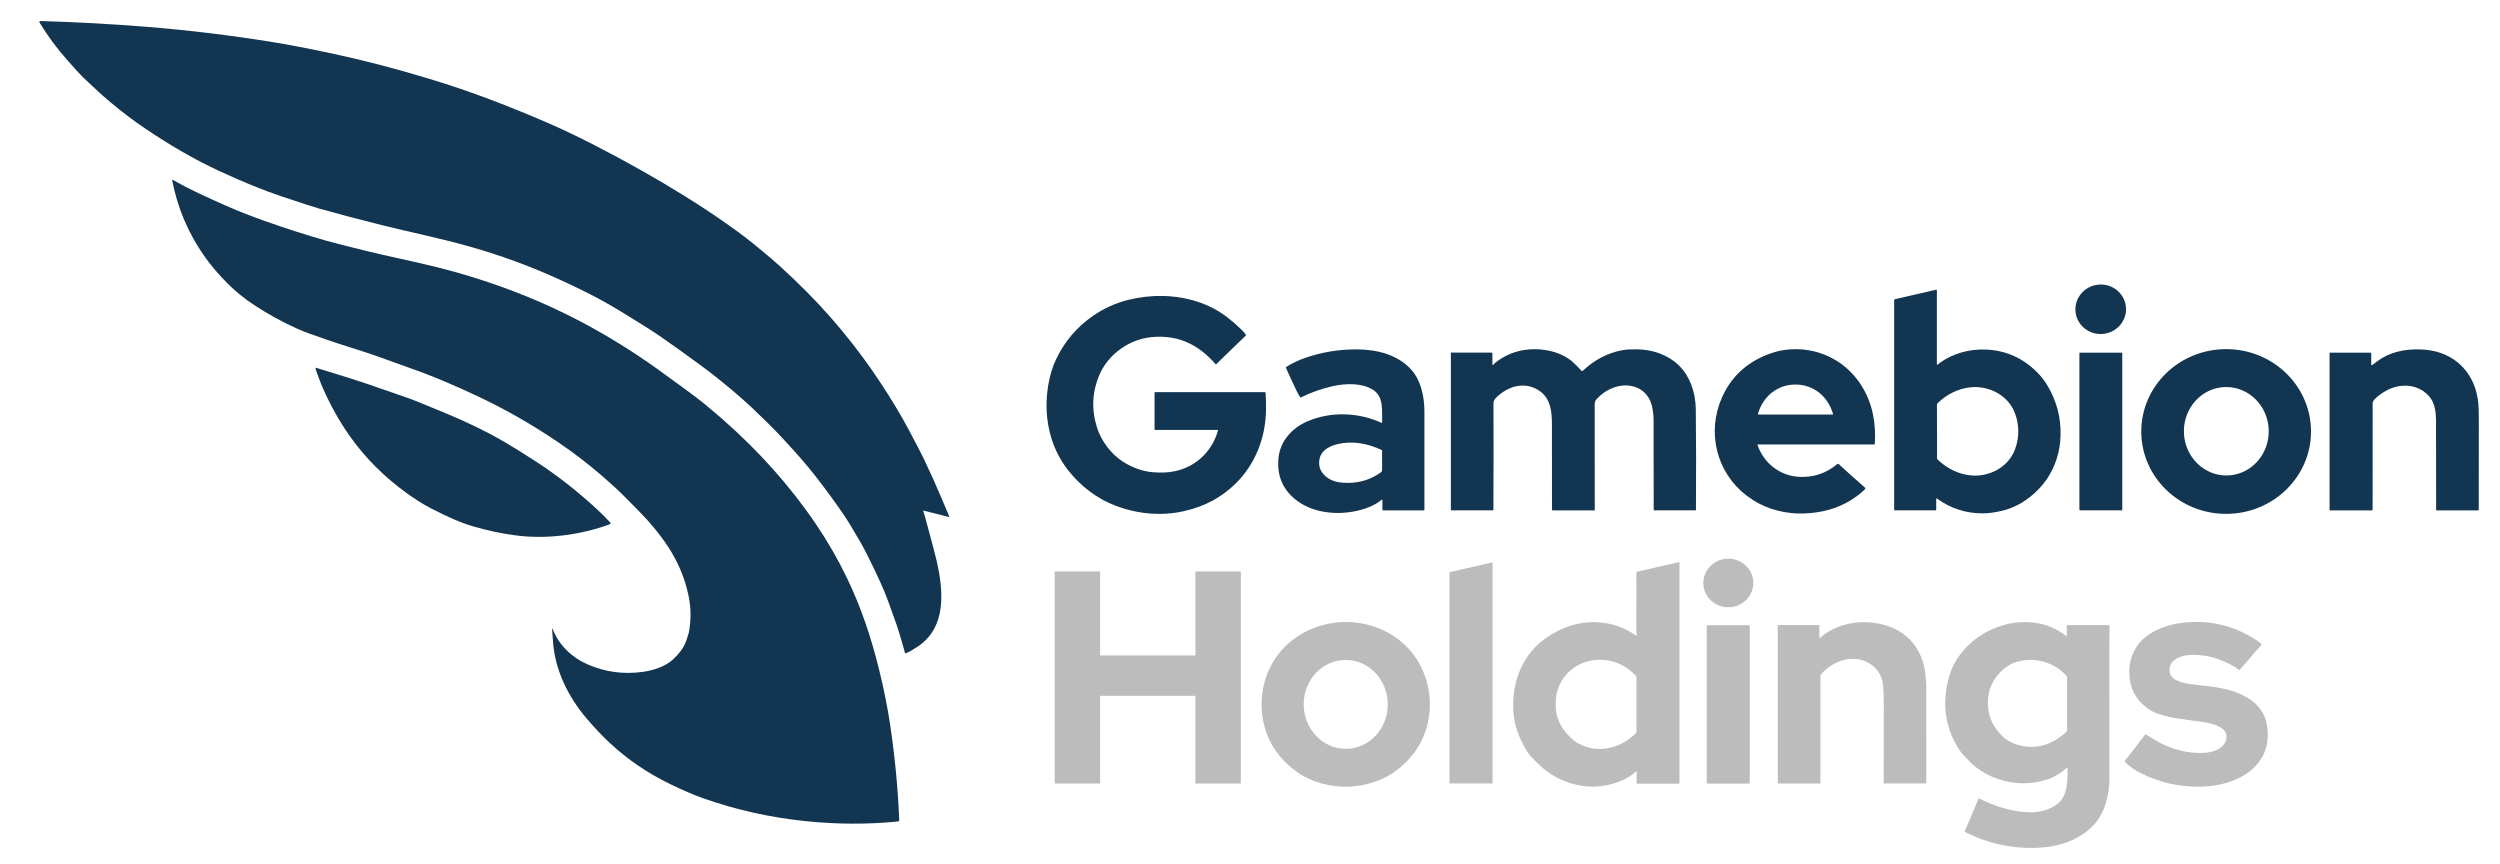
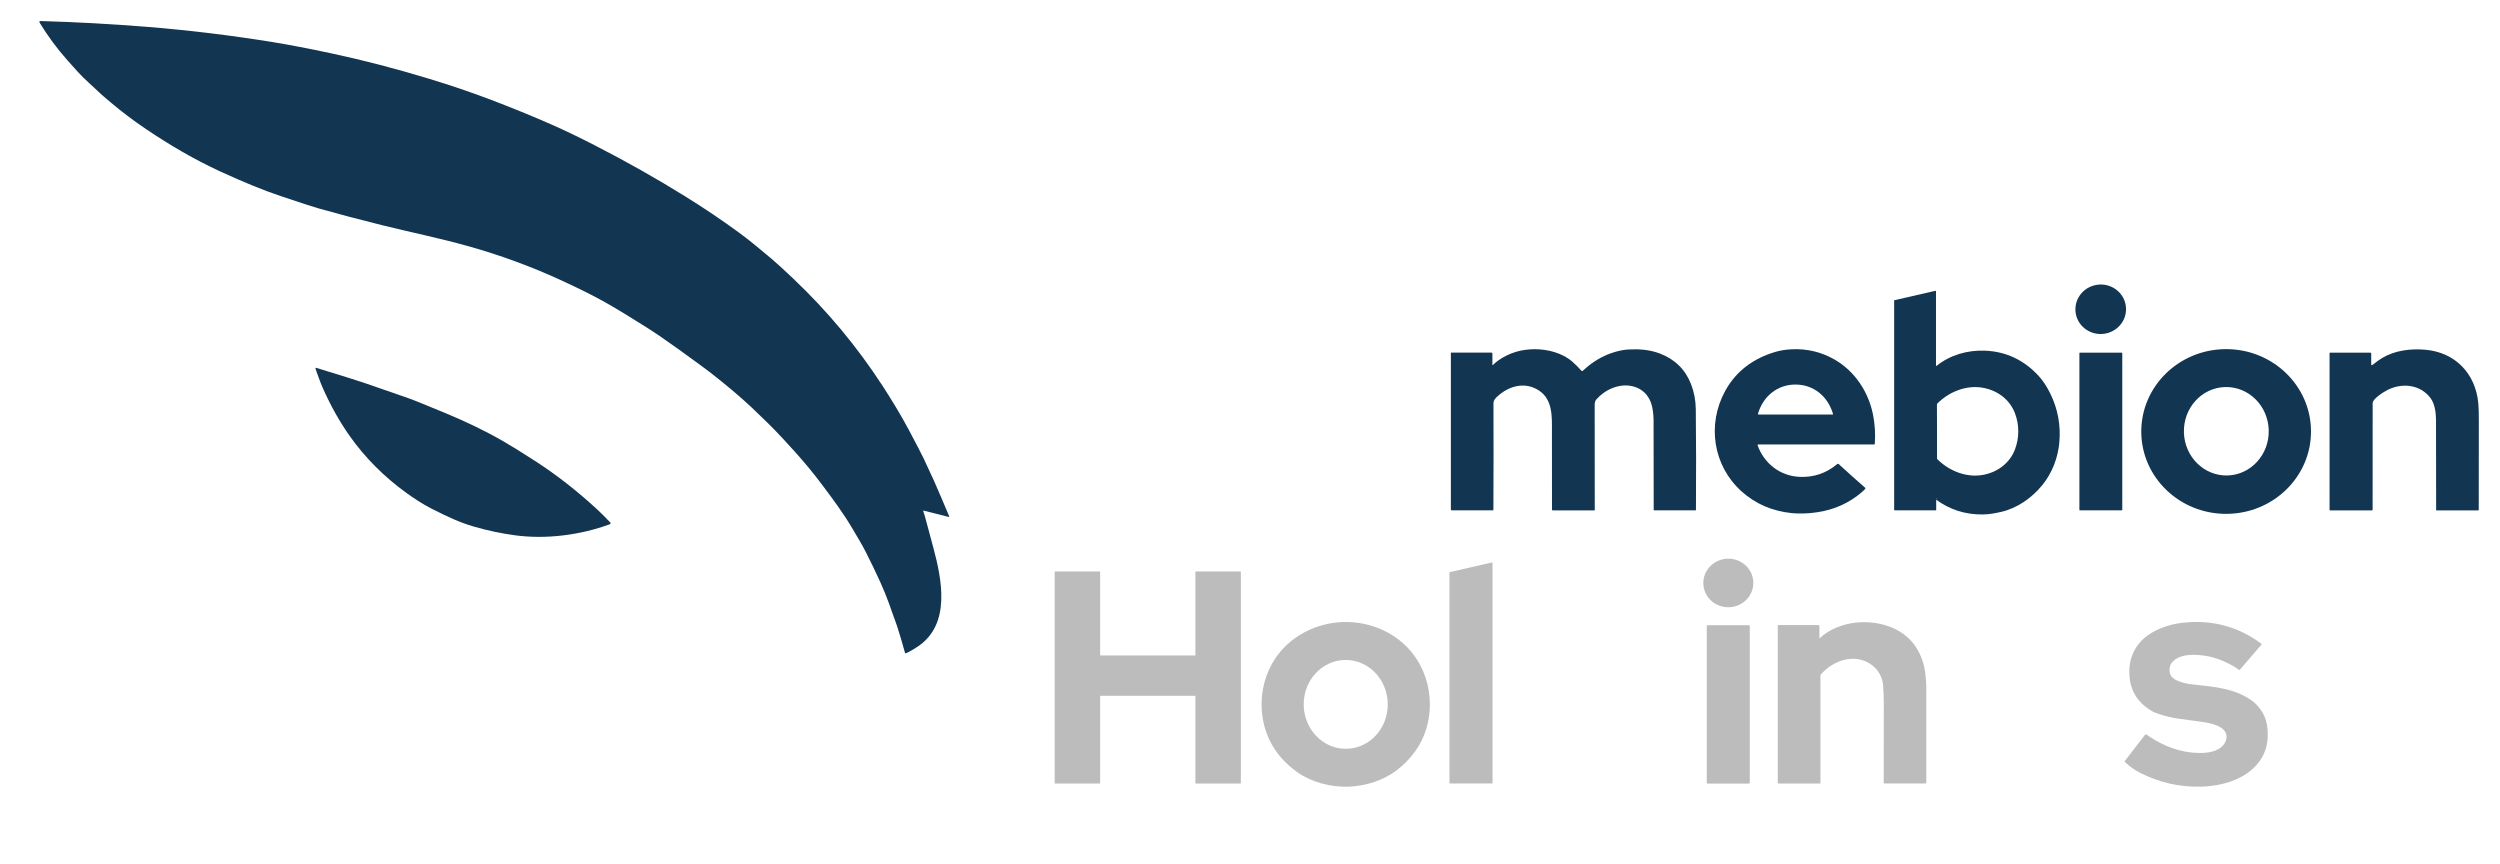
<svg xmlns="http://www.w3.org/2000/svg" id="Layer_1" version="1.1" viewBox="0 0 3016 1042">
  <defs>
    <style>
      .st0 {
        fill: #123552;
      }

      .st1 {
        fill: #bcbcbc;
      }
    </style>
  </defs>
  <path class="st0" d="M1114.18,615.99c-.18-.05-.37.06-.42.24-.02.07-.02.14,0,.2.88,2.48,1.62,4.84,2.21,7.08,2.7,10.13,5.98,22.34,9.84,36.63,10.44,38.66,21.62,92.71-18.33,119.69-5.37,3.63-10.19,6.39-14.47,8.28-.45.2-.99,0-1.19-.46-.02-.04-.03-.08-.04-.12-3.35-12.24-6.54-22.99-9.58-32.25-.8-2.43-4.03-11.5-9.69-27.2-3.13-8.67-6.78-17.58-10.94-26.71-5.51-12.08-11.14-23.74-16.87-34.99-4.97-9.77-9.45-17.01-17-29.79-10.14-17.18-22.38-33.65-34.86-50.35-10.91-14.6-22.24-28.39-33.98-41.37-7.38-8.16-21.12-23.39-33.01-34.91-11.23-10.88-17.55-16.97-18.94-18.28-13.93-13.03-30.61-27.13-50.04-42.29-4.65-3.63-17.45-12.99-38.38-28.1-14.85-10.72-27.96-19.67-39.31-26.85-20.86-13.19-37.39-23.19-49.59-30.02-13.83-7.75-31.31-16.48-52.42-26.19-37.34-17.19-74.37-30.56-111.95-41.15-34.02-9.6-73.09-17.65-103.76-25.28-27.99-6.97-53.7-13.76-77.14-20.39-6.04-1.71-21.08-6.59-45.11-14.64-21.04-7.05-45.49-17-73.35-29.85-31.12-14.35-60.43-31.46-89.79-51.24-14.61-9.85-28.62-20.41-42.03-31.7-7.61-6.4-12.25-10.41-13.9-12.03-6.85-6.71-18.65-16.75-26.27-25.24-.91-1.01-5.06-5.66-12.47-13.95-12.59-14.08-23.85-29.32-33.78-45.73-.31-.52-.14-1.19.37-1.5.18-.11.39-.16.6-.15,42.67,1.21,85.45,3.54,128.35,6.98,50.9,4.08,101.57,10.28,151.66,18.37,19.49,3.15,43.52,7.77,72.11,13.86,37.11,7.91,76,18.03,116.66,30.35,25.97,7.87,50.93,16.35,74.87,25.44,25.23,9.59,49.64,19.56,73.21,29.92,15.24,6.7,32.47,14.97,51.68,24.82,38.13,19.53,74.63,40.13,109.51,61.79,22.48,13.96,44.1,28.52,64.85,43.67,12.72,9.29,27.81,21.96,39.37,31.68,5.71,4.8,14.68,13,26.9,24.61,40.71,38.66,76.43,81.64,107.18,128.94,9.6,14.77,21.98,34.89,31.48,52.82,9.67,18.25,15.59,29.65,17.75,34.21,9.2,19.41,16.39,35.37,21.58,47.88,5.16,12.45,8.28,19.84,9.37,22.18.12.27,0,.59-.26.72-.11.05-.24.06-.36.03l-30.33-7.66Z" />
-   <path class="st0" d="M828.92,770.19c.11-1.46,1.65-4.89,2-6.68,3.02-15.25,2.84-30.65-.54-46.18-4.41-20.31-12.43-39.38-24.05-57.22-10.48-16.1-24.06-32.02-37.34-45.33-10.43-10.46-19.15-19.64-29.05-28.62-18-16.32-35.36-30.48-52.08-42.47-34.89-25.02-71.36-46.56-109.4-64.62-26.83-12.74-56.58-25.64-86.36-35.94-4.04-1.39-12.42-4.41-25.13-9.06-16.17-5.91-34.1-11.9-53.78-17.98-12.35-3.82-28-9.48-38.88-13.29-5.33-1.86-10.42-3.88-15.29-6.06-18.63-8.36-36.21-18.01-52.74-28.95-11.62-7.69-22.1-16.2-31.43-25.51-11.07-11.06-20.49-22.11-28.25-33.14-19.47-27.71-32.43-58.27-38.88-91.68-.05-.27.12-.53.39-.59.12-.02.24,0,.35.06,20.6,11.85,40.13,20.53,64.95,31.55,13.05,5.79,28.31,11.8,45.8,18.03,25,8.9,49.81,16.86,74.42,23.88,6.43,1.83,21.37,5.67,44.84,11.52,26.3,6.55,63.04,13.93,90.5,20.88,66.39,16.81,128.1,40.96,185.11,72.43,29.11,16.06,60,35.75,89.48,57.55,14.32,10.6,33.96,24.3,46.38,34.56,8.81,7.28,16.47,13.79,22.98,19.52,42.18,37.13,79.96,79.01,111.27,125.2,14.23,21,26.7,42.61,37.4,64.82,17.1,35.5,29.23,71.35,39.13,111.64,5.71,23.25,10.12,45.34,13.23,66.25,5.8,39.12,9.43,77.54,10.9,115.26.01.32-.21.6-.52.66-2,.38-3.03.57-3.08.58-35.58,3.34-71.65,3.17-108.2-.52-43.15-4.35-84.81-13.63-124.96-27.82-11.19-3.95-24.33-9.59-39.42-16.92-27.4-13.31-51.26-29.47-72.85-49.56-8.95-8.33-18.32-18.21-28.09-29.65-22.47-26.3-38.55-59.04-40.69-94.03-.27-4.39-.61-9.11-1-14.15-.02-.17.11-.32.28-.33.14-.01.27.07.33.2,7.4,19.9,23.57,35.03,43.01,43.37,20.93,8.97,42.88,11.86,65.87,8.69,12.38-1.71,27.69-6.56,37.02-15.57,6.15-5.93,11.97-12.83,14.64-20.28.85-2.37,1.31-3.61,1.4-3.71.19-.22.3-.5.33-.79Z" />
  <path class="st0" d="M2564.78,370.81c1.24,16.44-11.4,30.79-28.23,32.06-16.82,1.27-31.47-11.04-32.7-27.48h0c-1.24-16.44,11.4-30.79,28.23-32.06,16.82-1.27,31.47,11.04,32.7,27.48h0Z" />
-   <path class="st0" d="M2336.58,601.28c-.21-.15-.51-.1-.65.11-.05.08-.08.17-.09.27v13.33c0,.37-.3.67-.67.67h-49.33c-.4,0-.73-.33-.73-.73v-252.68c0-.64.44-1.2,1.07-1.34l49.68-11.42c.35-.08.7.14.77.48.01.04.02.09.02.14v89.54c0,.24.2.44.44.44.1,0,.2-.04.28-.1,16.32-13.11,37.52-19.23,58.87-18.27,24.83,1.12,46.02,11.02,63.59,29.71,5.4,5.75,10.26,12.98,14.58,21.71,9.25,18.66,12.92,38.53,11.02,59.6-1.65,18.27-8.87,37.05-20.63,51.29-12.7,15.4-29.86,27.57-49.18,32.08-7.16,1.67-14.69,3.09-22.53,3.19-20.96.26-39.8-5.75-56.51-18.02ZM2336.82,520.44c.01,9.45.01,20.16,0,32.12,0,.69.27,1.35.76,1.83,14.42,14.08,35.15,22.18,54.96,18.48,17.42-3.24,32.25-14.28,38.46-31.05,2.58-6.95,3.86-14.13,3.85-21.54s-1.32-14.58-3.92-21.52c-6.27-16.75-21.13-27.74-38.56-30.92-19.82-3.64-40.53,4.53-54.9,18.66-.49.48-.76,1.14-.76,1.83.05,11.96.09,22.66.11,32.11Z" />
-   <path class="st0" d="M1469.47,519.03c.04-.15-.05-.3-.2-.34-.02,0-.05,0-.07,0h-75.76c-.32,0-.58-.26-.58-.58v-44.61c0-.22.18-.4.4-.4h132.64c.5,0,.91.39.94.89.45,7.65.62,14.66.49,21.01-.65,33.55-13.09,65.37-37.03,88.71-17.83,17.38-38.4,27.66-62.5,33.05-27.17,6.07-55.58,3.3-81.66-6.53-22.67-8.55-42.21-23.51-57.29-42.57-23.12-29.24-30.48-67.07-24.13-103.72,1.96-11.29,5.04-21.38,9.24-30.29,10.23-21.68,25.3-39.35,45.22-53.01,13.02-8.93,27.19-15.26,42.5-18.98,27.44-6.66,55.65-6.37,82.51,2.19,12.78,4.07,25.07,10.28,36.2,18.79,5.76,4.41,11.51,9.4,17.24,14.99,2.02,1.96,3.85,4.05,5.49,6.28.18.24.15.58-.07.78l-35.78,34.62c-.26.25-.68.24-.93-.02-.02-.02-.03-.04-.05-.06-1.11-1.45-2.97-3.5-5.6-6.15-11.32-11.41-23.78-19.2-37.39-23.37-13.65-4.19-30.82-4.71-45.26-1.03-22.23,5.67-42.41,21.96-51.62,43.3-8.95,20.77-9.92,42.16-2.9,64.16,5.03,15.73,16.91,31.58,30.77,40.57,10.81,7.02,23.51,11.98,36.63,13,7.51.58,14.29.5,20.33-.23,28.23-3.45,50.74-22.94,58.22-50.44Z" />
+   <path class="st0" d="M2336.58,601.28c-.21-.15-.51-.1-.65.11-.05.08-.08.17-.09.27v13.33c0,.37-.3.67-.67.67h-49.33c-.4,0-.73-.33-.73-.73v-252.68l49.68-11.42c.35-.08.7.14.77.48.01.04.02.09.02.14v89.54c0,.24.2.44.44.44.1,0,.2-.04.28-.1,16.32-13.11,37.52-19.23,58.87-18.27,24.83,1.12,46.02,11.02,63.59,29.71,5.4,5.75,10.26,12.98,14.58,21.71,9.25,18.66,12.92,38.53,11.02,59.6-1.65,18.27-8.87,37.05-20.63,51.29-12.7,15.4-29.86,27.57-49.18,32.08-7.16,1.67-14.69,3.09-22.53,3.19-20.96.26-39.8-5.75-56.51-18.02ZM2336.82,520.44c.01,9.45.01,20.16,0,32.12,0,.69.27,1.35.76,1.83,14.42,14.08,35.15,22.18,54.96,18.48,17.42-3.24,32.25-14.28,38.46-31.05,2.58-6.95,3.86-14.13,3.85-21.54s-1.32-14.58-3.92-21.52c-6.27-16.75-21.13-27.74-38.56-30.92-19.82-3.64-40.53,4.53-54.9,18.66-.49.48-.76,1.14-.76,1.83.05,11.96.09,22.66.11,32.11Z" />
  <path class="st0" d="M1800.46,439.97c0,.23.18.41.41.41.11,0,.22-.05.3-.13,1.79-1.87,4.04-3.75,6.74-5.64,12.66-8.86,27.2-13.3,43.63-13.33,15.5-.02,33.23,4.47,45.39,15.08,3.99,3.49,7.61,7.12,10.88,10.9.41.48,1.13.54,1.61.13.01-.01.03-.03.04-.04,11.27-10.51,24.17-18.73,40.06-23.11,5.54-1.53,10.57-2.41,15.1-2.64,12.89-.64,25.29.16,37.65,4.82,18.19,6.86,30.79,19.17,37.78,36.93,3.71,9.45,5.63,19.58,5.76,30.41.43,38.16.5,78.65.19,121.47,0,.26-.21.47-.47.47h-49.99c-.28,0-.51-.23-.51-.51h0c-.07-41.77-.12-77.92-.15-108.44-.01-7.48-1.27-17.73-4.55-24.27-4.45-8.84-11.51-14.37-21.19-16.6-15.67-3.6-32.78,4.07-43.18,15.87-1.69,1.91-2.12,4.04-2.12,6.81.05,72.23.08,114.45.09,126.66,0,.28-.23.51-.51.51h-50.19c-.49,0-.89-.4-.89-.89-.04-26.43-.07-57.63-.08-93.59,0-17.95,1.3-39-15.59-50.09-16.38-10.76-35.09-6.09-49.11,6.13-3.16,2.75-5.85,5.36-5.83,9.46.15,39.1.12,81.85-.08,128.24,0,.38-.32.69-.7.69h-49.63c-.54,0-.98-.43-.98-.97v-188.84c0-.27.21-.48.47-.48h48.47c.65,0,1.18.53,1.18,1.19v13.39Z" />
  <path class="st0" d="M2120.32,537.07c7.73,21.82,26.9,37,50.23,38.18,17.22.88,32.42-4.18,45.59-15.17.94-.78,1.8-.73,2.59.15.23.25.49.52.8.81,8.94,8.27,19.12,17.39,30.55,27.36.41.36.45.97.1,1.38,0,0,0,0,0,0-1.05,1.21-2.38,2.51-3.98,3.88-15.49,13.29-33.61,21.42-54.38,24.39-11.05,1.59-21.14,1.91-30.28.96-23.51-2.43-43.61-11.1-60.31-26.02-34.67-30.97-42.14-80.95-19.95-121.42,13.16-24.01,34.16-39.19,60.05-46.92,6.11-1.83,12.76-2.92,19.97-3.28,18.85-.93,36.35,3.31,52.52,12.74,23.89,13.93,40.06,38.43,45.64,65.41,2.39,11.57,3.16,23.54,2.31,35.9-.03.44-.4.78-.84.78h-139.98c-.36,0-.65.29-.65.65,0,.07.01.15.03.21ZM2166.05,500.13c17.99.01,32.96.01,44.9,0,.25,0,.46-.21.46-.47,0-.04,0-.08-.02-.12-5.97-20.9-23-35.6-45.31-35.62-22.31-.02-39.36,14.65-45.38,35.54-.07.25.08.51.32.57.04.01.08.02.13.02,11.94.03,26.91.06,44.9.08Z" />
-   <path class="st0" d="M1667.73,603.13c0-.22-.18-.4-.41-.4-.09,0-.18.03-.25.09-9.82,7.88-21.66,11.97-34.41,14.31-23.58,4.33-50.86.79-69.96-14.63-15.64-12.63-22.41-29.39-20.3-50.26,2.02-20.02,16.29-35.9,34.57-43.8,28.7-12.4,61.73-11.09,89.83,1.72.21.1.46.01.56-.2.03-.06.04-.12.04-.19-.21-15.59,1.98-31.7-11.5-39.83-13.55-8.17-32.64-7.47-47.87-4.1-13.5,2.99-26.4,7.52-38.69,13.61-.29.14-.64.05-.81-.22-1.47-2.28-2.58-4.18-3.33-5.69-4.77-9.74-9.41-19.74-13.9-30-.13-.28-.02-.61.24-.78,7.14-4.51,14.98-8.23,23.53-11.17,20.01-6.89,40.81-10.26,62.41-10.1,24.22.18,49.39,6.55,65.62,25.07,11.21,12.8,15.32,32.67,15.32,49.44-.01,51.85-.01,91.45.01,118.79,0,.51-.41.92-.92.92h-48.45c-.73,0-1.33-.6-1.33-1.33h0v-11.25ZM1666.71,542.8c-16.73-7.92-35.6-11.3-53.38-6.97-10.58,2.58-21.06,8.49-21.84,20.71-.26,4.12.28,7.5,1.61,10.15,7.32,14.48,23.61,16.71,38.26,15.67,12.74-.91,24.31-5.13,34.7-12.68.81-.58,1.29-1.52,1.29-2.52v-23.36c0-.43-.25-.82-.64-1Z" />
  <path class="st0" d="M2788,520.02c.29,54.88-45.32,99.61-101.86,99.9-56.54.3-102.61-43.95-102.9-98.83-.29-54.88,45.32-99.61,101.86-99.9,56.54-.3,102.61,43.95,102.9,98.83ZM2684.34,466.93c-28.25.79-50.49,25.31-49.67,54.77.82,29.46,24.4,52.7,52.65,51.91h0c28.25-.79,50.49-25.31,49.67-54.77-.82-29.46-24.4-52.7-52.65-51.91h0Z" />
  <path class="st0" d="M2860.65,439.73c0,.44.35.8.79.81.18,0,.36-.06.51-.18,4.74-3.74,8.66-6.54,11.75-8.4,15.19-9.12,33.98-11.63,52.23-10.04,36.06,3.16,60.48,28.72,63.88,64.28.47,4.91.69,12.18.66,21.8-.1,29.89-.14,65.57-.12,107.04,0,.4-.33.73-.73.73h-50.19c-.26,0-.47-.21-.47-.48h0c0-21.35-.04-57.44-.14-108.29-.02-9.18-1.48-19.98-6.73-26.89-12.45-16.42-34.3-18.56-51.96-9.58-4.35,2.21-17.75,10.6-17.75,15.71-.01,16.02-.03,58.91-.05,128.67,0,.45-.37.82-.83.82h-50.46c-.36,0-.65-.29-.65-.65h0v-189.11c0-.28.23-.51.51-.51h48.57c.65,0,1.18.53,1.18,1.18v13.09Z" />
  <path class="st0" d="M2560.31,615.08c0,.3-.25.55-.55.55h-50.62c-.3,0-.55-.25-.55-.55v-189.08c0-.3.25-.55.55-.55h50.62c.3,0,.55.25.55.55h0v189.08Z" />
  <path class="st0" d="M380.57,443.94c.12-.24.39-.35.65-.27,26.18,8.01,53.15,16.15,80.49,25.95,7.69,2.75,18.34,6.45,31.96,11.09,2.26.77,4.75,1.72,7.47,2.85,1.82.75,4.29,1.75,7.41,3,6.73,2.69,16.27,6.6,28.63,11.74,25.11,10.46,48.42,21.53,70.46,34.32,10.59,6.15,23.7,14.29,39.33,24.44,25.04,16.25,49.61,35.5,73.72,57.75,4.26,3.93,9.45,9.12,15.57,15.57.47.5.45,1.28-.04,1.75-.12.12-.27.21-.43.27-36.03,13.33-77.49,18.36-114.32,13.41-16.87-2.27-33.45-5.78-49.74-10.51-17.2-5-31.58-11.82-50.83-21.51-11.21-5.63-22.35-13.17-30.3-18.91-27.17-19.61-50.02-42.5-68.55-68.67-12.36-17.45-23.27-36.9-32.74-58.35-1.51-3.43-3.04-7.29-4.59-11.6-1.96-5.45-4.43-11.77-4.15-12.32Z" />
  <path class="st1" d="M2115.21,702.4c.48,16.17-12.63,29.69-29.29,30.18h0c-16.66.49-30.55-12.22-31.03-28.39-.48-16.17,12.63-29.69,29.29-30.18h0c16.66-.49,30.55,12.22,31.03,28.39Z" />
  <path class="st1" d="M1800.15,945.2h-51.08c-.24,0-.43-.19-.43-.43v-254.12c0-.2.14-.37.33-.42l51.08-11.74c.23-.06.46.09.52.32,0,.03.01.07.01.1v265.86c0,.24-.19.43-.43.43Z" />
-   <path class="st1" d="M2025.26,678.18c.36-.08.72.14.8.5.01.05.02.1.02.15v266.07c0,.29-.23.52-.52.52h-50.31c-.46,0-.83-.37-.83-.83v-13.63c0-.22-.17-.4-.4-.4-.11,0-.21.04-.28.11-4.11,3.9-9.23,7.28-15.37,10.14-32.07,14.96-69.72,8.68-96.64-13.84-4.02-3.37-8.36-7.5-13.01-12.4-3.96-4.17-7.42-9.07-10.37-14.7-5.98-11.4-10.79-23.75-12.17-36.36-3.75-34.15,7.37-70.28,35.79-91.53,21.84-16.32,46.81-24.25,73.3-20.51,14.09,1.99,26.91,7.12,38.45,15.38.2.13.46.09.6-.1.05-.07.08-.16.07-.25-.05-8.34-.55-14.49-.42-22.61.24-14.89.3-32.5.18-52.81,0-.67.45-1.26,1.11-1.41l50-11.49ZM1974.21,882.92v-65.11c0-1.11-.41-2.17-1.16-2.97-5.17-5.57-11.48-10.14-18.94-13.72-3.95-1.89-8.5-3.32-13.65-4.27-30.85-5.7-60.38,14.42-63.48,46.25-1.75,18.04,3.89,33.32,16.92,45.84,3.61,3.47,6.59,5.87,8.94,7.21,12.97,7.39,26.68,9.24,41.13,5.56,12.02-3.06,21.25-9.16,29.58-17.22.42-.42.66-.98.66-1.57Z" />
  <path class="st1" d="M1384.68,790.77c37.05,0,56.06,0,57.04.01.23,0,.41-.18.41-.41h0v-100.49c0-.26.21-.47.48-.47h53.77c.33,0,.59.26.59.59v254.85c0,.23-.18.41-.41.41h-53.74c-.39,0-.7-.32-.7-.71v-104.78c0-.22-.17-.39-.39-.39h0c-33.64.04-52.66.06-57.05.06s-23.42-.02-57.06-.06c-.22,0-.39.17-.39.39h0v104.78c0,.39-.31.71-.7.71h-53.74c-.23,0-.41-.18-.41-.41h0v-254.85c0-.33.26-.59.59-.59h53.77c.27,0,.48.21.48.47h0v100.49c0,.23.18.41.41.41h0c.99,0,20-.01,57.05-.01Z" />
  <path class="st1" d="M1626.11,949.09c-20.95.55-43.71-5.33-60.87-17.38-8.2-5.75-15.43-12.43-21.7-20.02-27.13-32.89-28.64-82.48-4.82-117.71,18.27-27.02,49.68-42.72,82.14-43.57,32.45-.86,64.65,13.15,84.32,39.17,25.65,33.93,26.76,83.53,1.4,117.8-5.85,7.91-12.72,14.96-20.61,21.14-16.5,12.94-38.92,20.01-59.86,20.57ZM1622.74,796.17c-28,.39-50.37,24.7-49.96,54.3s23.45,53.28,51.45,52.89h0c28-.39,50.37-24.7,49.96-54.3s-23.45-53.28-51.45-52.89h0Z" />
  <path class="st1" d="M2701.01,808.18c-1-.43-2.02-1.72-3.42-2.59-10.26-6.38-23.93-12.42-36.19-14.29-13.08-1.98-31.48-3.29-41.18,7.91-1.29,1.49-2.16,3.58-2.61,6.27-1.15,6.93,1.48,11.95,7.87,15.07,6.82,3.33,12.96,4.41,20.72,5.26,24.86,2.71,50.55,4.49,71.55,20.22,2.83,2.11,5.8,5.23,8.92,9.34,4.19,5.52,6.87,11.66,8.06,18.41,2.46,14,1.06,28.69-6.34,40.8-14.94,24.47-45.54,33.61-72.76,34.41-25.95.77-50.65-4.84-74.09-16.82-6.53-3.33-12.52-7.62-17.99-12.86-.38-.36-.42-.95-.1-1.37l24.2-31.36c.49-.63,1.4-.76,2.04-.29,1.98,1.45,5.12,3.49,9.43,6.1,17.99,10.89,39.87,17.4,61.32,15.74,10.3-.79,22.8-5.07,25.36-16.51,3.32-14.82-18.11-19.11-28.31-20.58-10.14-1.47-20.31-2.89-30.51-4.26-6.47-.86-13.53-2.52-21.18-4.99-4.22-1.36-7.15-2.48-8.78-3.37-3.58-1.95-7.08-4.39-10.49-7.31-10.09-8.61-15.88-19.72-17.37-33.33-2.02-18.41,3.62-35.72,17.53-47.86,11.95-10.43,29.5-16.54,45.06-18.45,35.56-4.37,67.57,3.92,96.03,24.87.51.38.62,1.11.24,1.62-.02.02-.03.04-.05.06l-25.82,29.9c-.28.33-.75.43-1.14.26Z" />
-   <path class="st1" d="M2493.44,766.99v-12.46c0-.19.16-.35.35-.35h50.31c.43,0,.77.34.77.77h0c-.34,40.78.02,109.8-.08,159.14-.03,11.08-.04,16.69-.03,16.82.17,7.09.09,12.7-.26,16.82-1.4,16.75-7,35.26-18.53,47.45-17.78,18.81-42.56,26.55-67.73,27.59-30.73,1.28-59.82-5.01-87.27-18.87-.52-.26-.74-.88-.52-1.41l16.45-38.96c.12-.28.44-.41.71-.3.01,0,.03.01.04.02,18.63,9.34,38.55,15.86,59.35,16.69,12.83.51,25.38-2.39,35.6-10.61,12.04-9.67,11.84-28.8,11.68-42.61,0-.3-.24-.54-.54-.54-.13,0-.25.05-.35.13-6.82,5.7-12.57,10.03-21.15,13.13-15.95,5.77-32.29,7.02-49.02,3.74-16.4-3.21-31.14-10.09-43.58-21.1-.41-.37-3.53-3.5-9.34-9.39-3.35-3.4-6.45-7.53-9.31-12.39-14.28-24.32-17.84-50.98-10.68-79.99,2.86-11.58,7.62-21.73,14.27-30.45,10.63-13.93,23.78-24.3,39.43-31.12,3.44-1.5,8.59-3.26,15.45-5.28,10.63-3.13,22.31-3.32,32.84-2.45,5.37.45,10.82,1.58,16.35,3.39,8.91,2.92,16.91,7.24,24.02,12.96.2.17.5.14.66-.06.07-.09.11-.2.11-.31ZM2493.71,817.25c0-.64-.23-1.27-.66-1.75-14.84-16.69-37.85-23.11-59.28-17.3-3.62.98-6.89,2.38-9.8,4.21-18.45,11.59-27.43,29.4-25.52,51.11,1.13,12.79,6.65,24.11,16.57,33.97,5.46,5.43,12.21,9.21,20.24,11.36,22.43,6,41.1-.96,57.49-15.78.61-.55.96-1.33.96-2.15v-63.67Z" />
  <path class="st1" d="M2194.95,769.56c0,.19.16.35.35.35.09,0,.17-.04.24-.1,10.96-10.66,27.91-16.98,42.84-18.66,26.33-2.97,56.96,5.39,72.48,28.72,6.74,10.13,10.74,21.48,12.01,34.06.66,6.53.99,10.97,1,13.32.04,15.8.05,54.84.02,117.13,0,.44-.36.8-.8.8h-50c-.31,0-.57-.26-.57-.57h0c-.04-11.51-.01-43.13.09-94.86.01-7.93-.26-15.59-.83-22.99-.68-8.93-5.2-17.77-12.38-23.54-20.1-16.16-47.39-7.33-62.83,10.58-.25.29-.39.66-.39,1.04v129.86c0,.32-.26.58-.58.58h-49.98c-.5,0-.9-.4-.9-.9h0v-189.82c0-.27.22-.49.49-.49h48.69c.58,0,1.05.47,1.05,1.05h0v14.44Z" />
  <path class="st1" d="M2110.93,944.24c0,.6-.48,1.08-1.08,1.08h-49.76c-.6,0-1.08-.48-1.08-1.08h0v-188.94c0-.6.48-1.08,1.08-1.08h49.76c.6,0,1.08.48,1.08,1.08v188.94Z" />
</svg>